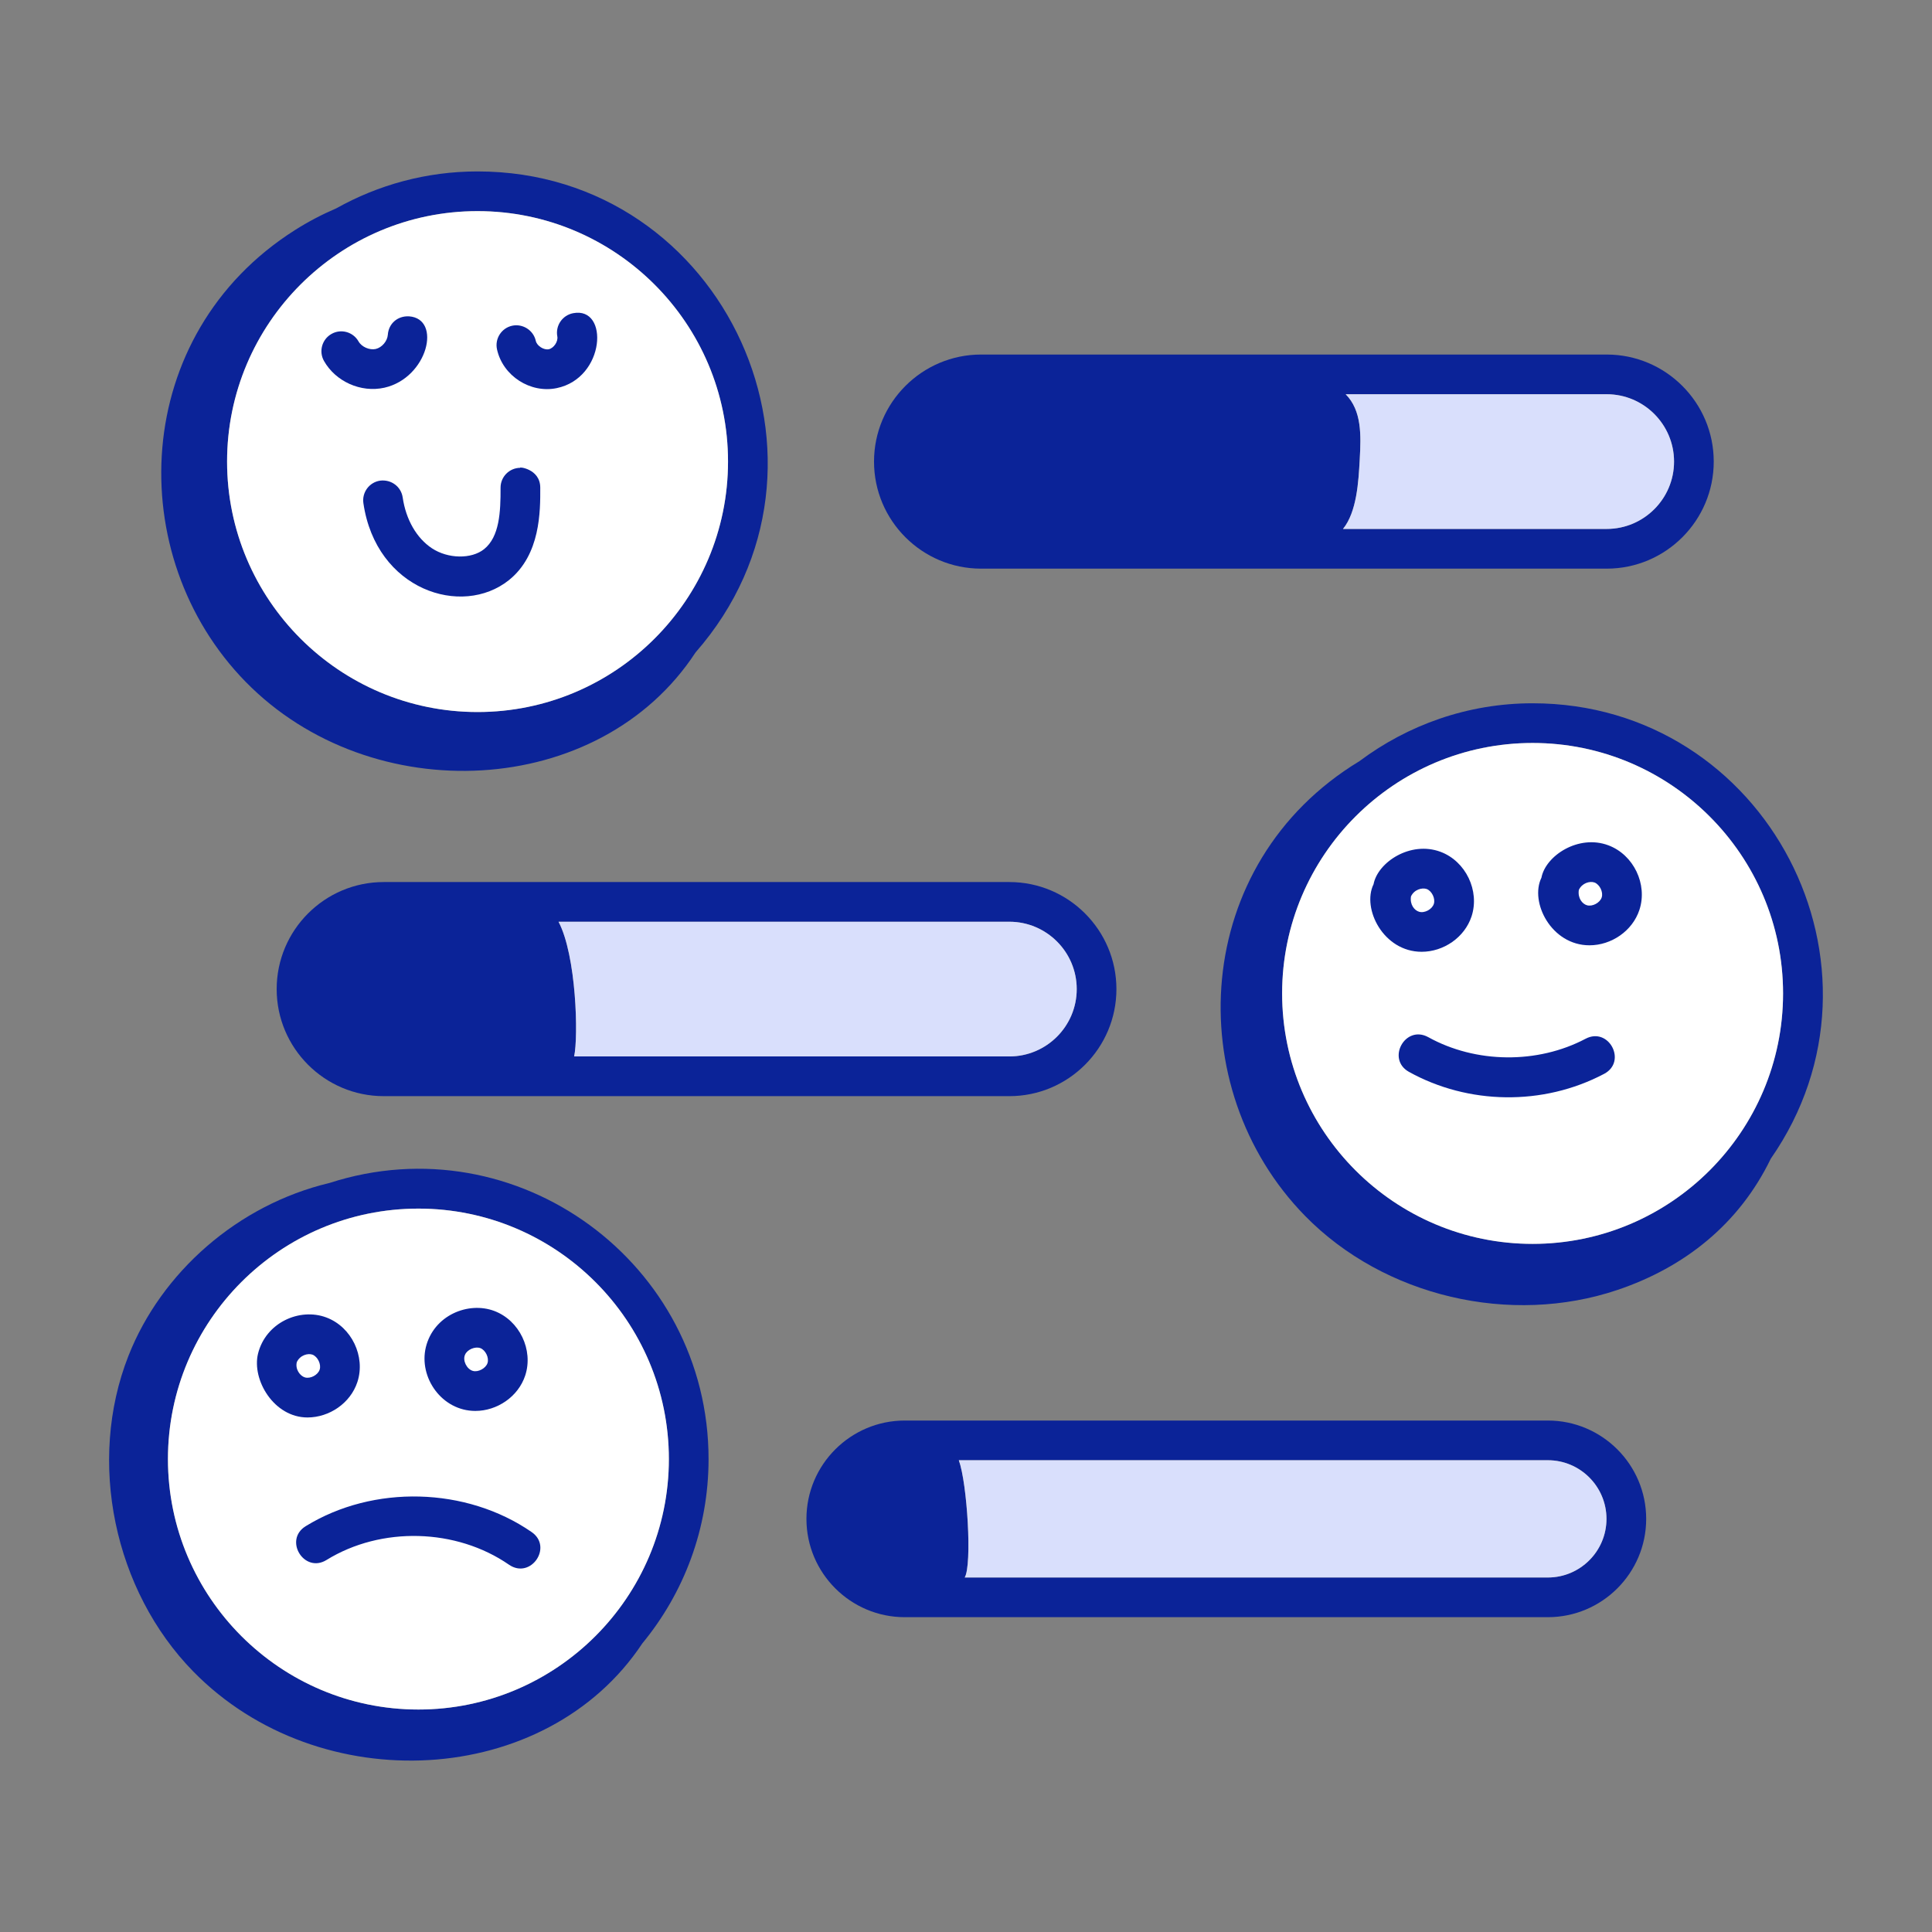
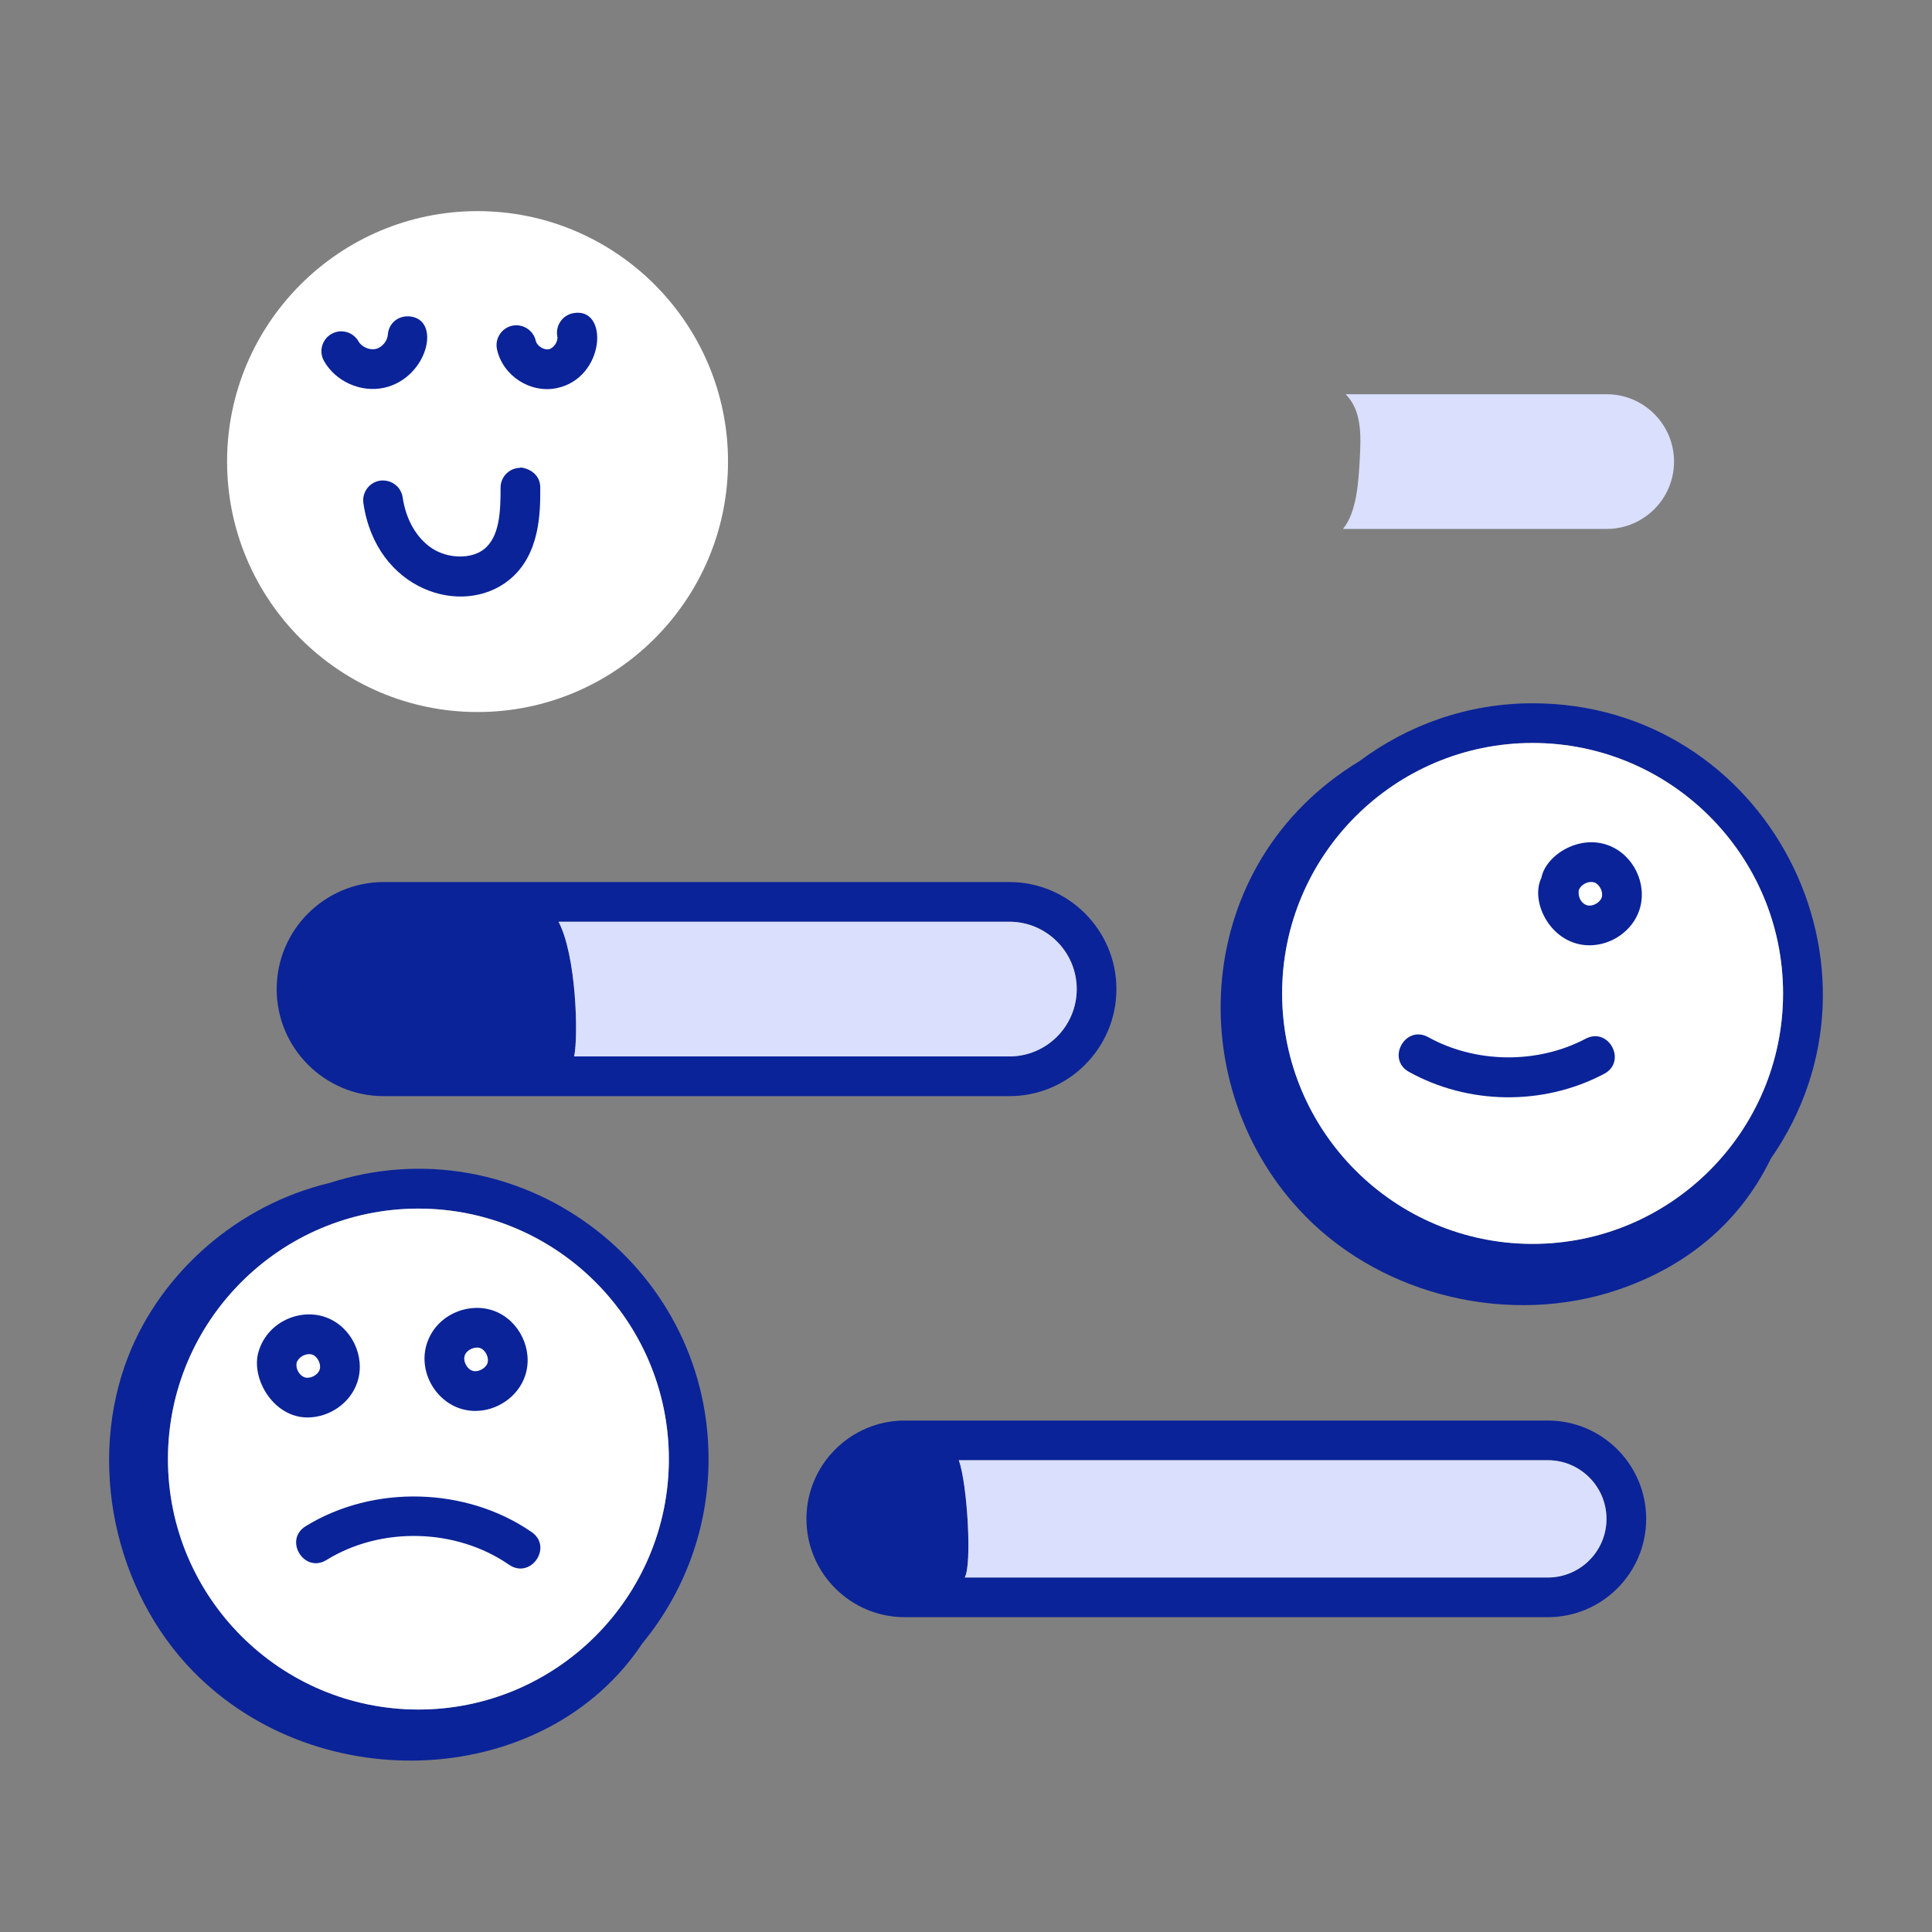
<svg xmlns="http://www.w3.org/2000/svg" width="112" height="112" viewBox="0 0 112 112" fill="none">
  <rect x="0" y="0" width="112" height="112" fill="#808080" stroke="none" />
  <path d="M88.846 40.77C85.08 40.77 81.61 42.029 78.804 44.128C69.032 50.048 68.39 63.068 75.657 70.487C80.25 75.176 87.573 76.868 93.77 74.778C97.648 73.47 100.818 70.964 102.652 67.174C110.365 56.097 102.429 40.77 88.846 40.77ZM103.366 57.589C103.366 65.596 96.853 72.109 88.846 72.109C80.839 72.109 74.326 65.596 74.326 57.589C74.326 49.584 80.839 43.071 88.846 43.071C96.853 43.071 103.366 49.584 103.366 57.589Z" fill="#0B2398" />
  <path d="M103.366 57.589C103.366 65.596 96.853 72.109 88.846 72.109C80.839 72.109 74.326 65.596 74.326 57.589C74.326 49.584 80.839 43.071 88.846 43.071C96.853 43.071 103.366 49.584 103.366 57.589Z" fill="white" />
-   <path d="M40.322 37.822C49.838 26.966 42.062 9.938 27.684 9.938C24.712 9.938 21.924 10.719 19.498 12.076C18.668 12.432 17.863 12.853 17.099 13.338C7.554 19.385 7.092 32.228 14.242 39.528C21.524 46.963 34.755 46.341 40.322 37.822ZM42.204 26.757C42.204 34.764 35.691 41.277 27.684 41.277C19.677 41.277 13.164 34.764 13.164 26.757C13.164 18.752 19.677 12.239 27.684 12.239C35.691 12.239 42.204 18.752 42.204 26.757Z" fill="#0B2398" />
  <path d="M42.204 26.757C42.204 34.764 35.691 41.277 27.684 41.277C19.677 41.277 13.164 34.764 13.164 26.757C13.164 18.752 19.677 12.239 27.684 12.239C35.691 12.239 42.204 18.752 42.204 26.757Z" fill="white" />
  <path d="M19.096 68.579C13.772 69.847 9.348 73.769 7.447 78.598C5.034 84.724 6.613 92.21 11.206 96.9C18.512 104.358 31.666 103.672 37.236 95.27C39.634 92.362 41.076 88.638 41.076 84.584C41.076 73.241 29.983 65.061 19.096 68.579ZM38.775 84.584C38.775 92.59 32.262 99.103 24.255 99.103C16.249 99.103 9.736 92.59 9.736 84.584C9.736 76.577 16.249 70.064 24.255 70.064C32.262 70.064 38.775 76.577 38.775 84.584Z" fill="#0B2398" />
  <path d="M38.775 84.584C38.775 92.59 32.262 99.103 24.255 99.103C16.249 99.103 9.736 92.59 9.736 84.584C9.736 76.577 16.249 70.064 24.255 70.064C32.262 70.064 38.775 76.577 38.775 84.584Z" fill="white" />
-   <path d="M56.874 32.965H93.143C96.564 32.965 99.347 30.181 99.347 26.759C99.347 23.337 96.564 20.553 93.143 20.553H56.874C53.452 20.553 50.668 23.337 50.668 26.759C50.668 30.181 53.452 32.965 56.874 32.965ZM97.046 26.759C97.046 28.912 95.294 30.663 93.143 30.663H77.855C78.657 29.677 78.754 27.921 78.824 26.659C78.825 26.645 78.825 26.631 78.826 26.617C78.903 25.228 78.949 23.807 78.01 22.854H93.143C95.294 22.854 97.046 24.606 97.046 26.759Z" fill="#0B2398" />
  <path d="M97.046 26.759C97.046 28.912 95.294 30.663 93.143 30.663H77.855C78.657 29.677 78.754 27.921 78.824 26.659L78.826 26.617C78.903 25.228 78.949 23.807 78.01 22.854H93.143C95.294 22.854 97.046 24.606 97.046 26.759Z" fill="#D9DFFC" />
  <path d="M22.245 51.133C18.823 51.133 16.039 53.917 16.039 57.339C16.039 60.761 18.823 63.545 22.245 63.545H58.514C61.936 63.545 64.72 60.761 64.72 57.339C64.72 53.917 61.936 51.133 58.514 51.133H22.245ZM62.419 57.339C62.419 59.492 60.667 61.243 58.514 61.243H33.283C33.536 60.096 33.415 55.397 32.379 53.434H58.514C60.667 53.434 62.419 55.186 62.419 57.339Z" fill="#0B2398" />
  <path d="M62.419 57.339C62.419 59.492 60.667 61.243 58.514 61.243H33.283C33.536 60.096 33.415 55.397 32.379 53.434H58.514C60.667 53.434 62.419 55.186 62.419 57.339Z" fill="#D9DFFC" />
  <path d="M89.73 82.35H52.451C49.308 82.35 46.75 84.907 46.75 88.051C46.75 91.194 49.308 93.75 52.451 93.75H89.73C92.873 93.75 95.431 91.194 95.431 88.051C95.431 84.907 92.873 82.35 89.73 82.35ZM89.73 91.449H55.926C56.363 90.709 56.073 85.99 55.584 84.651H89.73C91.604 84.651 93.129 86.176 93.129 88.051C93.129 89.925 91.604 91.449 89.73 91.449Z" fill="#0B2398" />
  <path d="M89.73 91.449H55.926C56.363 90.709 56.073 85.99 55.584 84.651H89.73C91.604 84.651 93.129 86.176 93.129 88.051C93.129 89.925 91.604 91.449 89.73 91.449Z" fill="#D9DFFC" />
-   <path d="M82.415 55.176C83.678 55.176 84.903 54.352 85.308 53.122C85.793 51.639 84.971 49.926 83.51 49.381C81.768 48.73 79.867 49.983 79.626 51.26C78.937 52.668 80.195 55.176 82.415 55.176ZM81.796 51.967C81.975 51.573 82.431 51.443 82.704 51.536C83.008 51.649 83.222 52.096 83.12 52.403C83.02 52.712 82.591 52.95 82.269 52.856C81.997 52.778 81.722 52.446 81.796 51.967Z" fill="#0B2398" />
  <path d="M92.144 54.8C93.408 54.8 94.635 53.975 95.039 52.745C95.525 51.262 94.701 49.55 93.24 49.004C91.505 48.353 89.599 49.605 89.358 50.883C88.667 52.294 89.929 54.8 92.144 54.8ZM91.527 51.59C91.706 51.198 92.154 51.061 92.434 51.159C92.738 51.273 92.954 51.719 92.852 52.026C92.751 52.336 92.314 52.57 91.999 52.479C91.728 52.402 91.453 52.07 91.527 51.59Z" fill="#0B2398" />
  <path d="M81.682 62.139C85.1 64.033 89.434 64.131 92.993 62.252C94.338 61.542 93.264 59.507 91.917 60.218C89.133 61.688 85.553 61.653 82.797 60.125C81.46 59.39 80.353 61.401 81.682 62.139Z" fill="#0B2398" />
  <path d="M17.824 82.172C19.087 82.172 20.314 81.348 20.718 80.117C21.204 78.635 20.38 76.921 18.919 76.375C17.364 75.792 15.398 76.678 14.956 78.48C14.592 79.997 15.882 82.172 17.824 82.172ZM17.206 78.964C17.387 78.566 17.841 78.434 18.113 78.53C18.417 78.644 18.633 79.092 18.531 79.399C18.431 79.707 17.998 79.941 17.68 79.851C17.395 79.77 17.104 79.376 17.206 78.964Z" fill="#0B2398" />
  <path d="M27.555 81.793C28.818 81.793 30.044 80.969 30.448 79.737C30.934 78.254 30.111 76.542 28.65 75.996C27.15 75.434 25.142 76.241 24.686 78.101C24.264 79.86 25.619 81.793 27.555 81.793ZM26.959 78.534C27.085 78.235 27.537 78.043 27.844 78.151C28.148 78.265 28.363 78.711 28.261 79.02C28.16 79.328 27.714 79.562 27.411 79.472C27.062 79.374 26.805 78.873 26.959 78.534Z" fill="#0B2398" />
  <path d="M18.93 90.433C22.099 88.477 26.448 88.593 29.509 90.709C30.768 91.573 32.069 89.678 30.819 88.815C27.028 86.196 21.645 86.058 17.722 88.474C16.425 89.275 17.637 91.234 18.93 90.433Z" fill="#0B2398" />
  <path d="M23.344 28.835C23.251 28.208 22.678 27.784 22.039 27.863C21.411 27.954 20.975 28.539 21.066 29.168C21.8 34.206 26.777 35.813 29.503 33.63C31.337 32.159 31.325 29.627 31.319 28.265C31.314 27.146 30.009 27.052 30.162 27.12C29.527 27.123 29.015 27.64 29.018 28.277C29.024 29.683 28.956 31.119 28.063 31.835C27.328 32.422 25.973 32.4 25.041 31.786C24.15 31.197 23.531 30.121 23.344 28.835Z" fill="#0B2398" />
  <path d="M22.287 22.475C24.803 21.901 25.625 18.474 23.712 18.338C23.035 18.305 22.527 18.77 22.483 19.405C22.456 19.778 22.14 20.148 21.779 20.231C21.426 20.309 20.969 20.117 20.784 19.792C20.471 19.24 19.77 19.043 19.216 19.359C18.663 19.672 18.47 20.375 18.783 20.927C19.45 22.106 20.905 22.783 22.287 22.475Z" fill="#0B2398" />
  <path d="M32.273 22.5C35.104 21.917 35.317 17.753 33.225 18.156C32.602 18.275 32.191 18.877 32.308 19.502C32.365 19.796 32.103 20.185 31.811 20.247C31.527 20.303 31.124 20.052 31.06 19.759C30.922 19.138 30.297 18.75 29.689 18.883C29.069 19.019 28.676 19.634 28.812 20.254C29.154 21.804 30.758 22.815 32.273 22.5Z" fill="#0B2398" />
</svg>